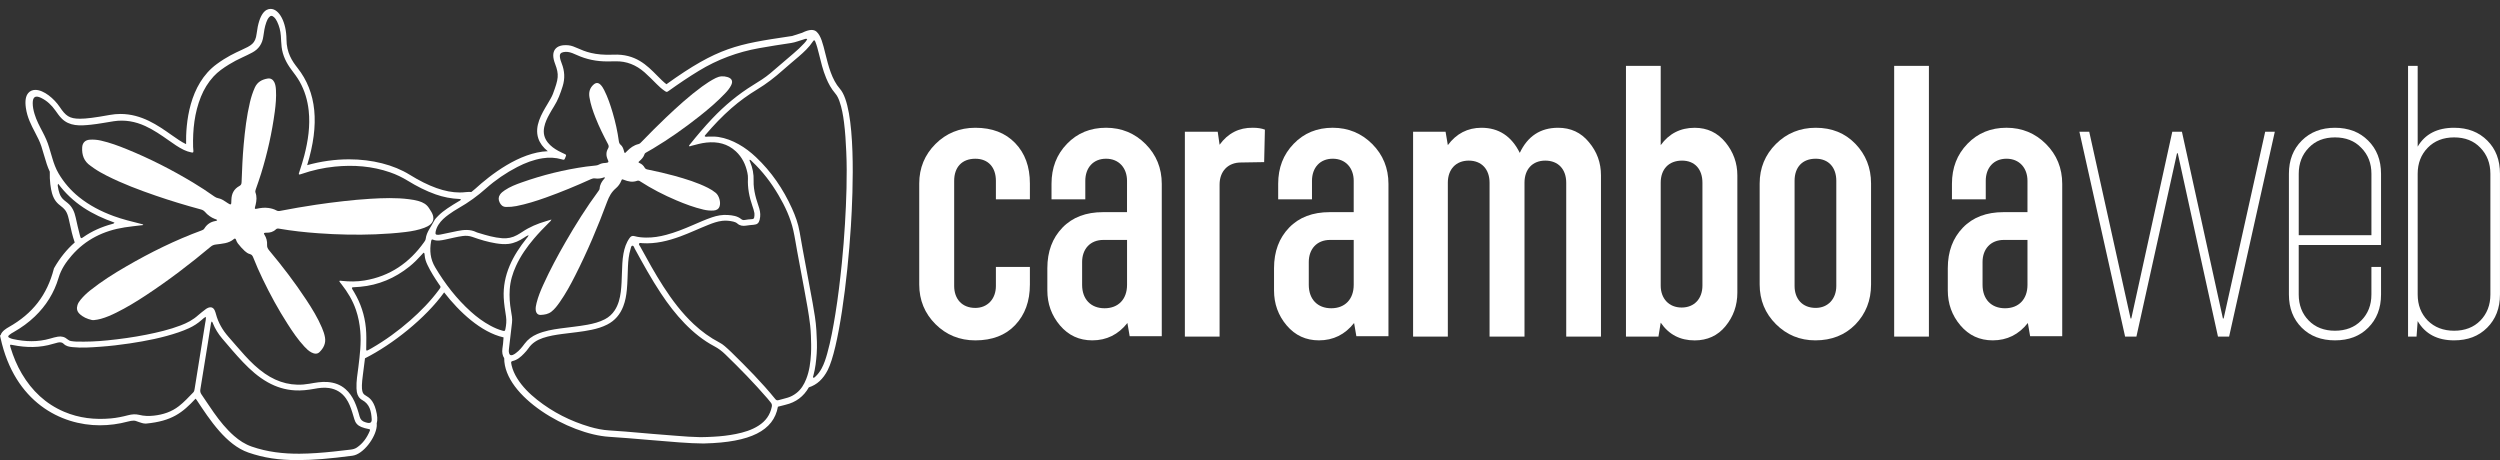
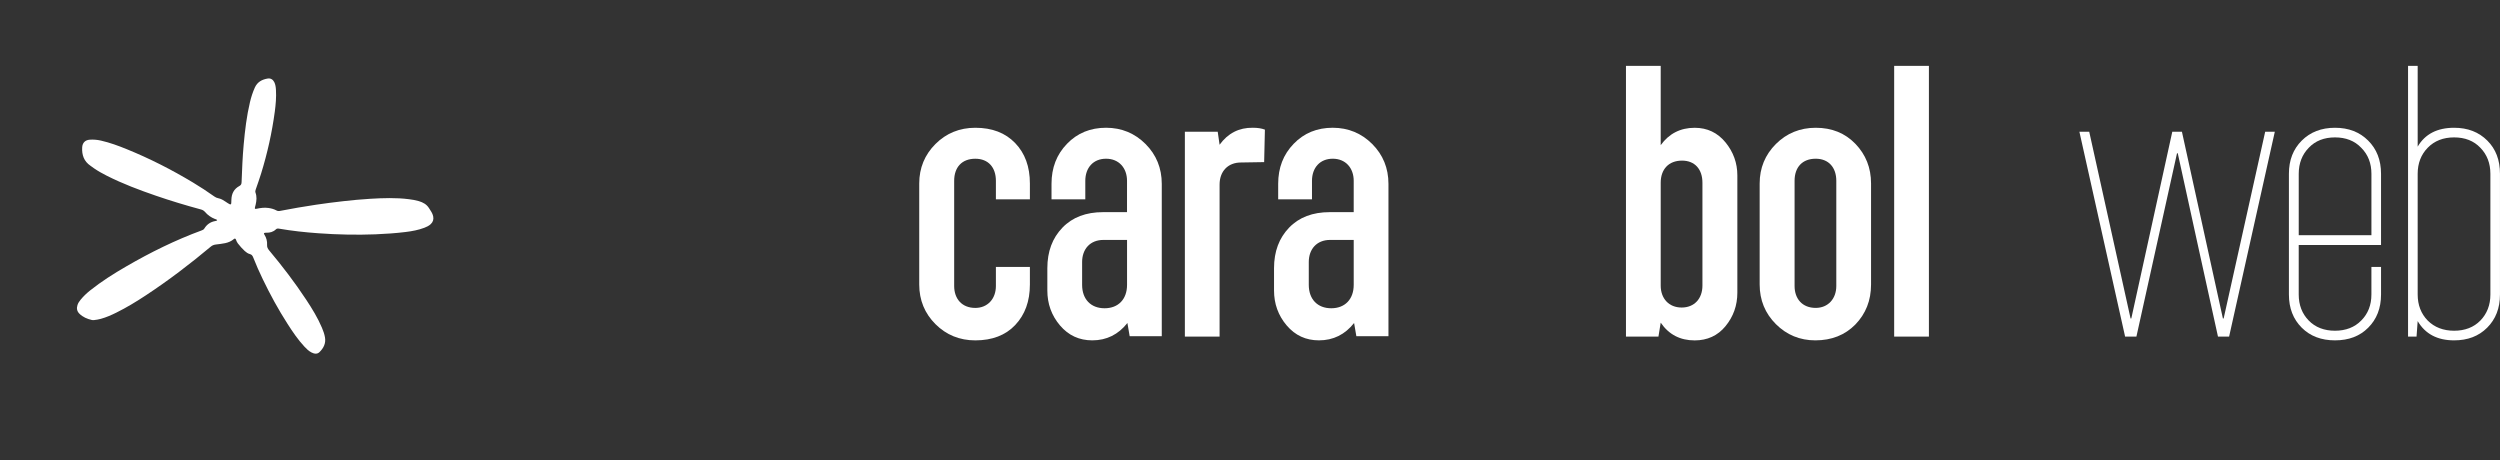
<svg xmlns="http://www.w3.org/2000/svg" id="Layer_1" x="0px" y="0px" viewBox="0 0 1303.12 239.83" style="enable-background:new 0 0 1303.12 239.83;" xml:space="preserve">
  <rect x="0" y="0" width="1303.12" height="239.83" fill="#333333" stroke="none" />
  <style type="text/css">	.st0{fill:#FFFFFF;}	.st1{fill-rule:evenodd;clip-rule:evenodd;fill:#FFFFFF;}</style>
  <g>
    <g>
      <path class="st0" d="M529.15,74.57c5.12,5.31,7.68,12.3,7.68,21.06v8.27h-17.72v-9.64c0-6.99-3.94-11.52-10.73-11.52    c-6.99,0-11.02,4.43-11.02,11.52v54.82c0,6.69,4.04,11.42,11.02,11.42c6.4,0,10.73-4.72,10.73-11.42v-9.94h17.72v9.15    c0,8.76-2.56,15.75-7.68,21.16c-5.02,5.31-12.01,7.97-20.77,7.97c-8.17,0-15.16-2.85-20.77-8.46c-5.61-5.61-8.46-12.5-8.46-20.67    V95.63c0-8.07,2.85-14.96,8.46-20.57c5.61-5.61,12.6-8.46,20.77-8.46C517.15,66.6,524.03,69.25,529.15,74.57z" />
      <path class="st0" d="M597.11,75.06c5.61,5.61,8.46,12.6,8.46,20.77v79.42h-16.73l-1.18-6.89c-4.72,6-10.83,9.05-18.31,9.05    c-6.79,0-12.4-2.56-16.83-7.78c-4.43-5.22-6.59-11.32-6.59-18.21v-11.61c0-8.76,2.66-15.75,7.87-21.16    c5.22-5.41,12.3-8.07,21.16-8.07h12.5V94.25c0-6.69-4.23-11.52-10.92-11.52s-10.83,4.72-10.83,11.52v9.64H548.1v-8.07    c0-8.37,2.66-15.25,8.07-20.86c5.41-5.61,12.2-8.37,20.37-8.37C584.62,66.6,591.5,69.45,597.11,75.06z M587.47,125.06h-12.3    c-6.99,0-11.12,4.82-11.12,11.51v11.91c0,7.48,4.53,12.2,11.71,12.2s11.71-4.72,11.71-12.2V125.06z" />
      <path class="st0" d="M617.61,175.45V68.66h17.12l0.98,6.79c4.33-6,10.14-8.96,17.32-8.86c2.46,0,4.53,0.3,6.3,0.98l-0.39,16.93    l-12.11,0.2c-6.69,0-11.12,4.53-11.12,11.52v79.23H617.61z" />
      <path class="st0" d="M715.27,75.06c5.61,5.61,8.46,12.6,8.46,20.77v79.42H707l-1.18-6.89c-4.72,6-10.83,9.05-18.31,9.05    c-6.79,0-12.4-2.56-16.83-7.78c-4.43-5.22-6.59-11.32-6.59-18.21v-11.61c0-8.76,2.66-15.75,7.87-21.16    c5.22-5.41,12.3-8.07,21.16-8.07h12.5V94.25c0-6.69-4.23-11.52-10.92-11.52s-10.83,4.72-10.83,11.52v9.64h-17.62v-8.07    c0-8.37,2.66-15.25,8.07-20.86c5.41-5.61,12.2-8.37,20.37-8.37C702.77,66.6,709.66,69.45,715.27,75.06z M705.62,125.06h-12.3    c-6.99,0-11.12,4.82-11.12,11.51v11.91c0,7.48,4.53,12.2,11.71,12.2s11.71-4.72,11.71-12.2V125.06z" />
-       <path class="st0" d="M736.57,175.45V68.66h16.93l1.18,6.99c4.43-6,10.33-9.05,17.52-9.05c8.96,0,15.65,4.33,19.98,13.09    c4.13-8.76,10.83-13.09,19.98-13.09c6.59,0,11.91,2.46,16.04,7.48c4.23,5.02,6.3,10.73,6.3,17.32v84.05h-18.11V95.24    c0-6.99-4.13-11.52-10.92-11.52c-6.69,0-10.83,4.53-10.83,11.52v80.21h-18.21V95.24c0-6.99-4.13-11.52-10.83-11.52    c-6.69,0-10.92,4.53-10.92,11.52v80.21H736.57z" />
      <path class="st0" d="M847.53,175.45V34.32h18.11v41.34c4.33-6,10.24-9.05,17.71-9.05c6.59,0,11.91,2.56,16.04,7.58    c4.13,5.02,6.2,10.83,6.2,17.22v61.12c0,6.69-2.07,12.5-6.2,17.52c-4.04,4.92-9.45,7.38-16.04,7.38c-7.58,0-13.48-3.05-17.71-9.25    l-1.18,7.28H847.53z M865.64,95.24v53.64c0,6.69,4.23,11.42,10.92,11.42c6.69,0,10.83-4.72,10.83-11.42V95.24    c0-6.99-3.94-11.52-10.63-11.52C869.77,83.72,865.64,88.25,865.64,95.24z" />
      <path class="st0" d="M967.11,74.96c5.41,5.61,8.17,12.5,8.17,20.67v52.65c0,8.37-2.76,15.25-8.17,20.86    c-5.41,5.51-12.4,8.27-20.86,8.27c-8.07,0-14.96-2.85-20.57-8.46c-5.61-5.61-8.46-12.5-8.46-20.67V95.63    c0-8.07,2.85-14.96,8.46-20.57s12.6-8.46,20.77-8.46C954.8,66.6,961.69,69.35,967.11,74.96z M935.42,94.25v54.82    c0,6.69,4.03,11.42,11.02,11.42c6.4,0,10.73-4.72,10.73-11.42V94.25c0-6.99-4.03-11.52-10.73-11.52    C939.45,82.74,935.42,87.17,935.42,94.25z" />
      <path class="st0" d="M1005.44,34.32v141.13h-18.11V34.32H1005.44z" />
-       <path class="st0" d="M1066.47,75.06c5.61,5.61,8.46,12.6,8.46,20.77v79.42h-16.73l-1.18-6.89c-4.72,6-10.83,9.05-18.31,9.05    c-6.79,0-12.4-2.56-16.83-7.78c-4.43-5.22-6.59-11.32-6.59-18.21v-11.61c0-8.76,2.66-15.75,7.87-21.16    c5.22-5.41,12.3-8.07,21.16-8.07h12.5V94.25c0-6.69-4.23-11.52-10.92-11.52c-6.69,0-10.83,4.72-10.83,11.52v9.64h-17.62v-8.07    c0-8.37,2.66-15.25,8.07-20.86c5.41-5.61,12.2-8.37,20.37-8.37C1053.97,66.6,1060.86,69.45,1066.47,75.06z M1056.82,125.06h-12.3    c-6.99,0-11.12,4.82-11.12,11.51v11.91c0,7.48,4.53,12.2,11.71,12.2c7.18,0,11.71-4.72,11.71-12.2V125.06z" />
      <path class="st0" d="M1083.88,68.66h5.12l21.55,97.33h0.39l21.36-97.33h5.02l21.36,97.33h0.39l21.65-97.33h5.02l-23.82,106.78    h-5.81l-10.73-48.81l-10.23-46.75h-0.39l-21.16,95.56h-5.9L1083.88,68.66z" />
      <path class="st0" d="M1193.09,90.61c0-7.18,2.26-12.89,6.69-17.32c4.43-4.43,10.23-6.69,17.32-6.69c7.18,0,12.89,2.26,17.32,6.69    s6.69,10.14,6.69,17.32v37.1h-42.91v25.79c0,5.51,1.77,10.04,5.22,13.58c3.44,3.54,8.07,5.31,13.68,5.31    c5.61,0,10.23-1.77,13.68-5.31c3.54-3.54,5.31-8.07,5.31-13.58v-14.37h5.02v14.37c0,7.18-2.26,12.89-6.69,17.32    s-10.14,6.59-17.32,6.59c-7.09,0-12.89-2.17-17.32-6.59c-4.43-4.43-6.69-10.14-6.69-17.32V90.61z M1198.21,122.6h37.89V90.61    c0-5.51-1.77-10.04-5.31-13.58c-3.44-3.64-8.07-5.41-13.68-5.41c-5.61,0-10.24,1.77-13.68,5.41c-3.44,3.54-5.22,8.07-5.22,13.58    V122.6z" />
      <path class="st0" d="M1255.19,175.45V34.32h5.02v42.12c3.84-6.59,10.24-9.84,18.99-9.84c7.18,0,12.89,2.26,17.32,6.69    s6.59,10.14,6.59,17.32v62.89c0,7.18-2.26,12.89-6.69,17.32s-10.14,6.59-17.22,6.59c-8.76,0-15.06-3.35-18.99-10.04l-0.59,8.07    H1255.19z M1260.21,153.5c0,5.51,1.77,10.04,5.22,13.58c3.54,3.54,8.17,5.31,13.78,5.31c5.61,0,10.24-1.77,13.68-5.31    c3.44-3.54,5.22-8.07,5.22-13.58V90.61c0-5.51-1.77-10.04-5.22-13.58c-3.44-3.64-8.07-5.41-13.68-5.41    c-5.61,0-10.24,1.77-13.78,5.41c-3.44,3.54-5.22,8.07-5.22,13.58V153.5z" />
    </g>
    <g>
      <path class="st1" d="M138.4,121.31c0.13-0.01,0.27-0.02,0.41-0.01c1.9,0.06,3.62-0.41,5.02-1.76c0.44-0.42,0.94-0.47,1.52-0.37    c6.79,1.17,13.63,1.92,20.51,2.41c5.1,0.36,10.2,0.63,15.3,0.7c4.83,0.07,9.67,0.07,14.51-0.14c5.29-0.23,10.56-0.56,15.82-1.22    c3.31-0.41,6.58-1.01,9.72-2.2c1.2-0.46,2.35-1.01,3.3-1.89c1.21-1.11,1.61-2.49,1.28-4.1c-0.33-1.61-1.31-2.87-2.16-4.23    c-1.25-2-3.11-3-5.26-3.65c-1.71-0.51-3.47-0.8-5.23-1.02c-6.69-0.85-13.39-0.61-20.08-0.22c-4.73,0.28-9.46,0.73-14.17,1.26    c-4.71,0.53-9.42,1.14-14.11,1.83c-6.32,0.93-12.61,2.04-18.88,3.24c-0.67,0.13-1.23,0.07-1.83-0.26    c-1.29-0.71-2.69-1.07-4.16-1.28c-2.03-0.3-4-0.03-5.97,0.38c-1.14,0.24-1.25,0.13-0.98-0.96c0.1-0.4,0.22-0.79,0.31-1.19    c0.48-2.07,0.66-4.15-0.08-6.2c-0.22-0.61-0.07-1.15,0.13-1.73c0.94-2.72,1.91-5.42,2.76-8.17c3.27-10.57,5.68-21.33,7.15-32.3    c0.5-3.75,0.83-7.53,0.61-11.33c-0.08-1.41-0.24-2.83-0.89-4.12c-0.71-1.4-1.96-2.11-3.49-1.84c-2.93,0.51-5.31,1.79-6.62,4.67    c-1.12,2.47-1.93,5.02-2.55,7.64c-1.73,7.25-2.59,14.64-3.27,22.04c-0.6,6.54-0.85,13.1-1.1,19.67c-0.03,0.92-0.27,1.52-1.12,1.97    c-2.85,1.53-4.11,4.02-4.19,7.18c-0.01,0.59,0,1.19-0.07,1.78c-0.08,0.65-0.35,0.81-0.94,0.5c-0.72-0.38-1.4-0.85-2.08-1.31    c-1.14-0.77-2.32-1.49-3.69-1.74c-0.8-0.14-1.46-0.47-2.1-0.92c-3.6-2.57-7.32-4.98-11.11-7.27    c-11.08-6.67-22.58-12.52-34.57-17.4c-4.35-1.77-8.76-3.4-13.36-4.45c-1.97-0.45-3.97-0.64-5.98-0.48    c-2.36,0.19-3.74,1.64-3.88,3.98c-0.23,3.96,0.91,7.29,4.33,9.6c0.6,0.41,1.17,0.87,1.77,1.28c2.14,1.48,4.42,2.75,6.74,3.92    c8.24,4.17,16.87,7.41,25.59,10.41c7.72,2.66,15.54,5.02,23.43,7.15c0.86,0.23,1.56,0.6,2.16,1.31c1.42,1.65,3.16,2.89,5.2,3.67    c0.37,0.14,0.81,0.17,1.15,0.62c-0.29,0.38-0.68,0.4-1.02,0.46c-2.49,0.45-4.37,1.76-5.68,3.9c-0.34,0.56-0.85,0.78-1.42,0.99    c-13.66,5.02-26.65,11.44-39.23,18.73c-6.56,3.8-12.97,7.83-18.9,12.57c-1.82,1.46-3.51,3.06-4.98,4.87    c-0.67,0.82-1.25,1.69-1.58,2.7c-0.56,1.71-0.31,3.25,1,4.54c1.81,1.78,4.06,2.73,6.49,3.28c0.39,0.09,0.82,0.07,1.22,0.03    c1.18-0.12,2.34-0.33,3.49-0.65c2.79-0.77,5.41-1.93,7.99-3.2c5.37-2.65,10.47-5.76,15.46-9.05c11.79-7.77,23-16.3,33.82-25.37    c0.76-0.64,1.57-0.96,2.57-1.1c3.32-0.46,6.78-0.5,9.52-2.9c0.45-0.39,0.88-0.18,1.05,0.37c0.23,0.7,0.53,1.37,0.98,1.95    c1.1,1.4,2.26,2.75,3.58,3.95c0.79,0.71,1.65,1.34,2.68,1.6c0.96,0.24,1.39,0.86,1.73,1.73c1.51,3.87,3.21,7.66,5.01,11.4    c3.85,7.98,8.08,15.75,12.87,23.21c2.66,4.15,5.41,8.24,8.79,11.87c1.09,1.17,2.24,2.3,3.67,3.05c1.42,0.74,2.98,1.05,4.22-0.16    c2.1-2.05,3.38-4.52,2.87-7.61c-0.29-1.77-0.9-3.44-1.59-5.08c-2.18-5.15-5.09-9.89-8.16-14.55c-5.93-9-12.47-17.56-19.39-25.82    c-0.71-0.85-1.13-1.71-1.05-2.84c0.12-1.92-0.36-3.7-1.4-5.33C137.38,121.59,137.51,121.4,138.4,121.31z" />
-       <path class="st1" d="M281.89,164.15c1.96-0.1,3.91-0.42,5.53-1.69c1.75-1.36,3.05-3.13,4.31-4.92c3.11-4.41,5.68-9.15,8.11-13.95    c6.32-12.47,11.77-25.32,16.62-38.42c1.01-2.73,2.29-5.1,4.51-6.99c1.24-1.06,2.26-2.37,2.86-3.96c0.34-0.92,0.45-0.85,1.42-0.47    c2.2,0.87,4.46,1.36,6.79,0.51c0.65-0.24,1.12-0.08,1.65,0.27c5.99,3.88,12.32,7.13,18.89,9.91c4.58,1.94,9.24,3.68,14.1,4.82    c1.75,0.41,3.51,0.6,5.3,0.47c1.42-0.1,2.56-0.67,3.08-2.1c0.77-2.14-0.22-5.66-1.98-7.11c-1.24-1.02-2.59-1.86-4.02-2.58    c-5.61-2.84-11.59-4.65-17.62-6.33c-4.44-1.23-8.94-2.24-13.45-3.16c-0.75-0.15-1.51-0.24-1.96-1.05    c-0.61-1.1-1.49-1.94-2.69-2.42c-0.65-0.26-0.67-0.47-0.1-0.95c1.2-1.02,2.24-2.14,2.73-3.69c0.16-0.52,0.66-0.74,1.09-0.99    c1.11-0.64,2.22-1.26,3.32-1.91c8.39-5.02,16.36-10.66,24.04-16.71c4.77-3.76,9.39-7.69,13.58-12.1c1.2-1.26,2.31-2.59,3.1-4.16    c1.07-2.12,0.39-3.61-1.89-4.3c-2.1-0.64-4.1-0.52-6.11,0.48c-2.54,1.27-4.9,2.82-7.19,4.49c-6.72,4.92-12.85,10.52-18.88,16.23    c-4.31,4.08-8.47,8.31-12.61,12.56c-0.47,0.49-0.91,1.01-1.64,1.18c-2.4,0.56-4.28,1.98-5.97,3.69c-0.26,0.26-0.49,0.54-0.77,0.78    c-0.28,0.25-0.51,0.13-0.62-0.18c-0.13-0.39-0.21-0.79-0.33-1.19c-0.3-1.02-0.71-2-1.54-2.69c-0.61-0.51-0.86-1.11-0.97-1.87    c-0.7-5.07-1.79-10.06-3.25-14.96c-1.2-4.03-2.51-8.01-4.43-11.77c-0.52-1.02-1.1-2-1.93-2.81c-1.14-1.11-2.31-1.11-3.51-0.08    c-2.07,1.79-2.64,4.03-2.22,6.66c0.6,3.72,1.82,7.25,3.2,10.73c1.86,4.72,4.12,9.25,6.49,13.73c0.43,0.81,0.49,1.45,0,2.28    c-1.1,1.86-1.06,3.81-0.15,5.77c0.61,1.3,0.46,1.53-0.98,1.71c-0.14,0.02-0.27,0.03-0.41,0.03c-1.16,0.04-2.26,0.31-3.27,0.88    c-0.53,0.3-1.11,0.4-1.7,0.46c-1.63,0.17-3.27,0.33-4.89,0.55c-11.47,1.6-22.66,4.38-33.57,8.24c-3.1,1.09-6.17,2.28-8.92,4.14    c-0.91,0.62-1.78,1.27-2.41,2.2c-0.89,1.3-0.87,2.67-0.24,4.03c0.65,1.39,1.61,2.38,3.33,2.43c1.84,0.05,3.65-0.11,5.44-0.46    c5.25-1.03,10.34-2.65,15.37-4.44c8-2.86,15.83-6.11,23.56-9.62c0.68-0.31,1.34-0.46,2.11-0.35c1.41,0.2,2.82,0.08,4.19-0.39    c0.28-0.1,0.57-0.32,0.88-0.06c0.06,0.29-0.15,0.43-0.3,0.59c-1.3,1.46-2.28,3.07-2.41,5.09c-0.03,0.52-0.33,0.94-0.63,1.35    c-6.27,8.5-11.87,17.42-17.14,26.56c-4.19,7.28-8.16,14.67-11.63,22.33c-1.39,3.08-2.68,6.2-3.49,9.49    c-0.29,1.2-0.56,2.4-0.43,3.65C279.43,163.23,280.32,164.23,281.89,164.15z" />
-       <path class="st1" d="M437.81,46.29c-4.24-4.81-6.01-11.94-7.57-18.23c-1.3-5.28-2.32-9.44-4.61-11.53    c-0.67-0.61-1.56-0.92-2.61-0.92c-1.35,0-3.05,0.56-4.91,1.48c-1.35,0.41-3.04,0.96-5.19,1.67l-1.56,0.23    c-26.81,4.02-37.04,5.56-63.99,24.92c-1.64-1.25-3.24-2.87-4.9-4.56c-5.24-5.31-11.22-11.37-22.72-10.85    c-9.96,0.45-14.97-1.74-18.51-3.3c-1.78-0.77-3.3-1.44-4.95-1.59c-3.33-0.32-5.77,0.4-7.03,2.19c-1.18,1.73-1.18,4.15,0.06,7.42    c2.19,5.79,1.81,7.84-1.11,15.72c-0.54,1.45-1.64,3.28-2.79,5.22c-3.1,5.17-6.97,11.6-4.82,18.01c0.83,2.46,2.46,4.67,4.93,6.65    c-14.76,0.51-30,12.45-37.87,19.64c-0.62,0.56-1.29,1.11-1.99,1.64c-0.35-0.04-0.71-0.07-1.11-0.07c-0.52,0-1.05,0.02-1.63,0.1    c-1.09,0.14-2.21,0.2-3.33,0.2c-7.47,0-15.99-3.02-26.05-9.25c-8.37-5.18-19.6-8.03-31.62-8.03c-7.29,0-14.76,1.05-21.83,3.04    c6.59-21.47,4.93-38.07-5.03-50.7c-2.76-3.5-5.72-7.83-5.75-14.94c-0.05-8.72-3.75-15.81-8.26-15.81c-2.61,0-5.98,2.25-7.3,12.94    c-0.63,5.14-2.78,6.14-8,8.53c-3.36,1.55-7.56,3.47-12.75,7.27C98.45,44.01,96.8,64.56,97,75.14c-2.31-1.06-4.91-2.89-7.8-4.92    C82.36,65.4,73.84,59.4,62.81,59.4c-1.85,0-3.73,0.17-5.59,0.51c-7.76,1.41-12.27,1.98-15.55,1.98c-5.52,0-7.47-1.54-10.53-6.12    c-2.88-4.31-8.31-8.91-12.7-8.91c-1.49,0-2.77,0.55-3.67,1.59c-1.39,1.59-1.8,4.14-1.29,7.76c0.7,5.02,2.79,8.98,4.8,12.83    c1.28,2.46,2.49,4.78,3.3,7.28c0.6,1.87,1.1,3.56,1.52,5.04c0.87,2.99,1.6,5.5,2.85,8.14c-0.15,4.61,0.48,8.9,1.16,11.24    c1.13,3.93,3,5.41,4.67,6.72c1.5,1.18,2.79,2.2,3.7,5.31c0.3,1.03,0.58,2.38,0.93,3.97c0.58,2.71,1.32,6.14,2.54,9.65    c-4.14,3.61-7.71,8.04-10.73,13.32l-0.1,0.2l-0.06,0.22c-3.54,13.68-11.02,23.34-23.51,30.38c-1,0.58-3.69,2.09-4.23,4.21    L0,174.87l0.28,1.27c7.32,33.57,31.53,45.54,51.74,45.54c4.9,0,9.82-0.65,14.63-1.94c1.21-0.33,2.23-0.49,3.12-0.49    c0.96,0,1.69,0.5,2.53,0.71c0.96,0.24,2.05,0.83,3.54,0.83h0.29c13.6-1.28,19.05-5.77,25.82-13c0.18,0.27,0.35,0.37,0.53,0.65    c6.91,10.5,15.48,23.48,26.98,27.45c8.1,2.79,15.8,3.94,25.75,3.94c7.69,0,17.01-0.76,28.51-2.29    c5.66-0.75,12.03-9.37,12.64-15.25c0.06-0.57,0.05-1.09,0-1.6c0.52-1.69,0.38-4.02-0.43-7.04c-1.36-5.08-3.58-6.42-5.2-7.41    c-1.64-0.99-2.83-1.71-1.57-10.9c0.39-2.88,0.78-5.73,1.09-8.57c14.43-7.3,31.53-20.85,41.26-34.36    c7.86,10.14,19.17,20.79,30.97,23.46c-0.06,0.6-0.1,1.12-0.13,1.6c-0.09,1.16-0.14,2.15-0.46,4.15c-0.31,2.01,0.04,3.8,0.92,5.07    c-0.09,20.13,33.76,39.72,54.73,41c6.19,0.38,13.52,1.01,20.62,1.61c11.1,0.95,21.59,1.85,27.89,1.85c0.46,0,0.91,0,1.32-0.01    c23.78-0.58,35.92-6.68,38.12-19.14c0.94-0.24,1.87-0.47,2.83-0.72c0.61-0.17,1.02-0.26,1.14-0.3c5.4-1.27,9.42-4.27,12.15-9.08    c4.17-1.29,7.48-4.32,9.87-9.07c5.51-10.94,10.23-45.99,12.05-74.97C444.67,99.61,446.42,56.06,437.81,46.29z M38.05,109.29    c-0.7-1.36-1.62-2.53-2.81-3.49c-0.57-0.46-1.14-0.91-1.71-1.37c-1.2-0.97-2.04-2.21-2.53-3.67c-0.37-1.13-0.66-2.28-0.82-3.46    c-0.05-0.39-0.24-0.8,0.16-1.52c3.72,5,8.09,9.06,13.14,12.42c5.02,3.34,10.48,5.81,16.2,7.83c-0.39,0.6-0.82,0.61-1.21,0.72    c-5.42,1.47-10.5,3.67-15.11,6.9c-0.11,0.08-0.22,0.16-0.34,0.23c-0.69,0.4-0.84,0.36-1.11-0.34c-0.12-0.3-0.18-0.61-0.27-0.92    c-0.84-3.04-1.46-6.12-2.17-9.19C39.14,111.99,38.72,110.59,38.05,109.29z M101.46,202.65c-0.11,0.67-0.2,1.35-0.71,1.88    c-2.42,2.48-4.76,5.05-7.51,7.18c-3.84,2.98-8.24,4.41-13,4.94c-2.61,0.29-5.16,0.24-7.73-0.41c-1.87-0.47-3.81-0.3-5.7,0.19    c-2.96,0.78-5.95,1.39-9,1.67c-8.41,0.76-16.58-0.14-24.4-3.47c-9.58-4.09-16.74-10.9-22-19.79c-2.55-4.3-4.45-8.89-5.9-13.67    c-0.01-0.04-0.03-0.09-0.04-0.13c-0.42-1.43-0.34-1.5,1.12-1.2c7.08,1.42,14.12,1.53,21.1-0.62c0.83-0.26,1.67-0.49,2.51-0.67    c1.06-0.22,2.14-0.2,2.95,0.63c1.28,1.32,2.93,1.58,4.62,1.76c4.83,0.52,9.66,0.14,14.48-0.2c5.14-0.36,10.26-0.97,15.36-1.73    c8.62-1.3,17.17-2.96,25.45-5.78c1.86-0.63,3.68-1.35,5.47-2.17c2.43-1.11,4.63-2.54,6.62-4.32c0.6-0.54,1.19-1.11,2.14-1.57    c0.11,1.36-0.21,2.46-0.39,3.57C105.1,180.04,103.27,191.34,101.46,202.65z M192.68,224.76c-1.45,3.42-3.52,6.38-6.65,8.5    c-0.97,0.66-2.07,0.95-3.21,1.09c-5.93,0.71-11.86,1.4-17.82,1.8c-2.96,0.2-5.93,0.33-8.88,0.35c-8.48,0.05-16.84-0.91-24.91-3.72    c-3.46-1.2-6.45-3.16-9.19-5.55c-4.08-3.56-7.44-7.76-10.56-12.16c-2.21-3.13-4.29-6.35-6.46-9.51c-0.56-0.81-0.73-1.61-0.57-2.57    c1.33-8.14,2.64-16.29,3.96-24.44c0.5-3.11,0.99-6.21,1.47-9.32c0.08-0.54,0.15-1.07,0.41-1.62c0.52,0.19,0.55,0.54,0.66,0.82    c1.19,2.95,2.84,5.62,4.89,8.03c3.55,4.17,7.07,8.36,10.85,12.32c3.86,4.04,8,7.74,12.91,10.49c4.36,2.45,9,3.9,14.02,4.2    c3.45,0.21,6.82-0.17,10.19-0.79c2.56-0.47,5.12-0.82,7.74-0.42c3.73,0.57,6.66,2.35,8.82,5.44c1.54,2.2,2.46,4.67,3.26,7.2    c0.39,1.22,0.76,2.44,1.11,3.67c0.55,1.94,1.73,3.23,3.62,3.99c1.2,0.48,2.41,0.8,3.67,1.04    C192.94,223.76,193.05,223.9,192.68,224.76z M188.81,208.52c3.97,2.17,4.69,5.93,4.94,9.9c0.11,1.77-0.69,2.31-2.39,1.93    c-0.35-0.08-0.7-0.2-1.05-0.3c-1.52-0.45-2.45-1.39-2.87-2.97c-0.71-2.69-1.55-5.35-2.72-7.88c-1.13-2.43-2.61-4.6-4.63-6.38    c-2.68-2.36-5.86-3.44-9.37-3.7c-3.22-0.24-6.36,0.36-9.51,0.91c-8.44,1.49-16.12-0.44-23.12-5.28    c-3.93-2.71-7.33-6.01-10.53-9.53c-2.89-3.17-5.65-6.45-8.48-9.67c-3.06-3.48-5.34-7.38-6.52-11.89    c-0.17-0.66-0.39-1.32-0.68-1.93c-0.68-1.42-1.82-1.86-3.3-1.33c-0.52,0.19-0.99,0.47-1.42,0.81c-1.29,1.02-2.63,1.98-3.85,3.08    c-2.69,2.44-5.81,4.07-9.17,5.34c-5.82,2.21-11.86,3.63-17.95,4.84c-6.67,1.33-13.4,2.25-20.17,2.94    c-5.45,0.56-10.92,0.79-16.4,0.63c-0.82-0.02-1.63-0.13-2.45-0.25c-0.75-0.11-1.37-0.4-1.95-0.9c-1.46-1.28-3.15-1.73-5.08-1.4    c-1.35,0.23-2.67,0.6-3.98,0.99c-6.43,1.88-12.88,1.66-19.35,0.26c-0.67-0.15-1.33-0.36-1.93-0.68c-0.74-0.39-0.8-0.78-0.16-1.36    c0.74-0.68,1.63-1.16,2.5-1.66c3.98-2.27,7.67-4.93,10.98-8.11c5.86-5.62,10.04-12.33,12.33-20.08c1.34-4.54,3.87-8.22,6.86-11.67    c7.3-8.4,16.69-12.96,27.56-14.66c2.93-0.46,5.88-0.74,8.82-1.11c0.3-0.04,0.65,0.06,0.93-0.31c-0.39-0.26-0.83-0.32-1.25-0.42    c-4.78-1.2-9.57-2.36-14.21-4.06c-6.51-2.39-12.61-5.52-18.04-9.89c-4.31-3.47-7.88-7.59-10.68-12.36    c-1.44-2.46-2.41-5.11-3.21-7.83c-0.56-1.88-1.13-3.76-1.68-5.64c-0.81-2.82-2.02-5.47-3.38-8.06c-1.61-3.07-3.26-6.12-4.25-9.47    c-0.55-1.85-0.95-3.72-0.94-5.65c0.02-3.25,1.4-4.13,4.35-2.71c3.12,1.5,5.53,3.83,7.51,6.64c1.02,1.45,2.03,2.92,3.3,4.18    c1.93,1.91,4.24,2.92,6.9,3.31c2.79,0.41,5.55,0.13,8.32-0.15c4-0.41,7.93-1.21,11.9-1.81c5.72-0.86,11.17,0.12,16.4,2.52    c4.38,2.01,8.32,4.73,12.24,7.49c2.54,1.78,5.05,3.6,7.87,4.95c1.25,0.6,2.54,1.02,3.89,1.29c0.94,0.19,1.08,0.11,1.07-0.81    c0-0.68-0.13-1.36-0.15-2.05c-0.21-8.97,0.7-17.77,4.09-26.18c1.57-3.88,3.72-7.42,6.56-10.52c2.33-2.55,5.16-4.48,8.08-6.28    c2.26-1.39,4.6-2.62,7.01-3.71c1.7-0.77,3.38-1.6,5.04-2.47c3.4-1.78,5.31-4.62,5.82-8.42c0.34-2.49,0.7-4.97,1.56-7.35    c0.33-0.91,0.72-1.78,1.33-2.53c0.86-1.06,1.65-1.11,2.67-0.18c0.72,0.66,1.22,1.47,1.64,2.34c1.12,2.33,1.76,4.79,1.94,7.37    c0.14,1.96,0.17,3.92,0.41,5.87c0.54,4.47,2.5,8.36,5.17,11.91c1.48,1.97,2.98,3.93,4.2,6.08c2.67,4.72,4.16,9.8,4.74,15.17    c0.86,7.97-0.33,15.74-2.3,23.43c-0.71,2.79-1.6,5.52-2.49,8.26c-0.11,0.35-0.24,0.69-0.33,1.04c-0.1,0.4,0.05,0.64,0.5,0.54    c0.31-0.07,0.61-0.17,0.92-0.28c5.63-1.94,11.41-3.23,17.34-3.82c9.79-0.97,19.41-0.26,28.77,2.98c3.25,1.12,6.32,2.6,9.25,4.4    c4.6,2.82,9.38,5.29,14.48,7.09c4.03,1.43,8.17,2.23,12.44,2.41c0.22,0.01,0.44,0.05,0.72,0.09c-0.05,0.69-0.61,0.81-0.99,1.04    c-2.03,1.23-4.08,2.43-6.03,3.78c-1.65,1.14-3.26,2.34-4.68,3.78c-0.83,0.85-1.73,1.68-2.25,2.74c-1.53,3.07-3.94,5.73-4.36,9.32    c-0.08,0.65-0.45,1.19-0.82,1.71c-7.69,10.85-17.88,17.83-31.12,20.02c-3.89,0.64-7.81,0.63-11.73,0.21    c-0.44-0.05-0.89-0.2-1.42,0.06c0.27,0.64,0.74,1.13,1.16,1.65c3.22,4.08,5.87,8.47,7.56,13.41c1.23,3.6,1.94,7.3,2.26,11.1    c0.54,6.23-0.22,12.38-0.97,18.54c-0.46,3.76-1.17,7.49-1,11.3c0.03,0.64,0.08,1.27,0.19,1.9    C186.34,206.16,187.21,207.64,188.81,208.52z M228.62,151.29c-4.32,5.81-9.37,10.95-14.79,15.72    c-6.26,5.49-12.97,10.37-20.19,14.53c-0.55,0.32-1.11,0.64-1.68,0.92c-0.98,0.49-1.09,0.42-1.08-0.62c0-0.18,0.02-0.36,0.02-0.55    c0.05-3.46,0.15-6.92-0.19-10.39c-0.65-6.66-2.7-12.83-6.1-18.57c-0.32-0.55-0.69-1.08-0.99-1.64c-0.36-0.67-0.23-0.93,0.52-0.96    c1.19-0.05,2.36-0.13,3.55-0.24c9.65-0.87,18.17-4.51,25.7-10.53c2.47-1.97,4.65-4.25,6.77-6.57c0.21-0.23,0.36-0.53,0.8-0.68    c0.36,0.41,0.36,0.88,0.39,1.32c0.12,1.81,0.7,3.47,1.48,5.09c1.66,3.47,3.71,6.7,5.87,9.87    C229.85,149.65,230,149.44,228.62,151.29z M263.43,171.58c-0.2,0.99-0.4,1.09-1.45,0.8c-2.21-0.6-4.3-1.51-6.32-2.6    c-3.72-2-7.09-4.49-10.22-7.31c-7.45-6.72-13.5-14.54-18.62-23.16c-2.55-4.29-2.96-8.72-2.12-13.44c0.03-0.18,0.09-0.36,0.13-0.53    c0.1-0.44,0.35-0.63,0.8-0.44c2.16,0.89,4.31,0.41,6.46-0.03c3.04-0.62,6.03-1.45,9.12-1.85c1.75-0.23,3.4-0.11,5.1,0.5    c3.95,1.43,7.98,2.62,12.13,3.3c2.21,0.36,4.42,0.58,6.67,0.31c3.04-0.36,5.66-1.66,8.16-3.31c0.67-0.44,1.32-0.91,2.24-1.27    c-0.18,0.82-0.64,1.21-0.99,1.65c-3.54,4.44-6.68,9.13-8.9,14.39c-2.23,5.29-3.33,10.8-3.06,16.55c0.16,3.33,0.71,6.62,1.21,9.91    C264.09,167.25,263.87,169.42,263.43,171.58z M265.33,184c-0.17-0.63-0.15-1.26-0.07-1.9c0.59-4.61,1.03-9.24,1.62-13.86    c0.27-2.08-0.15-4.19-0.52-6.25c-0.66-3.7-0.91-7.43-0.66-11.18c0.28-4.28,1.49-8.34,3.28-12.23c2.38-5.18,5.62-9.81,9.3-14.14    c2.51-2.96,5.21-5.75,7.96-8.48c0.38-0.38,0.84-0.7,1.2-1.53c-1.09,0.34-1.95,0.61-2.81,0.86c-4.41,1.27-8.6,3.03-12.43,5.61    c-0.87,0.59-1.78,1.11-2.69,1.63c-2.42,1.35-4.99,1.87-7.77,1.65c-4.13-0.33-8.07-1.47-11.99-2.68c-0.48-0.15-0.98-0.25-1.43-0.47    c-3.21-1.6-6.55-1.28-9.89-0.62c-2.91,0.58-5.8,1.22-8.71,1.82c-0.36,0.07-0.72,0.13-1.08,0.16c-1.5,0.1-1.85-0.28-1.55-1.72    c0.26-1.26,0.76-2.43,1.45-3.52c1.39-2.21,3.32-3.87,5.41-5.37c1.67-1.2,3.39-2.33,5.17-3.34c5.1-2.89,9.8-6.31,14.19-10.21    c4.96-4.41,10.43-8.14,16.33-11.19c4.15-2.14,8.48-3.81,13.14-4.54c3.39-0.53,6.72-0.41,10.02,0.55c1.34,0.4,1.35,0.38,1.88-0.94    c0.1-0.26,0.19-0.52,0.3-0.76c0.22-0.49,0.02-0.76-0.42-0.97c-1.19-0.57-2.4-1.12-3.56-1.75c-2.05-1.12-3.94-2.46-5.43-4.31    c-1.93-2.4-2.51-5.12-1.89-8.11c0.5-2.44,1.56-4.67,2.77-6.82c0.74-1.31,1.48-2.63,2.29-3.89c2.09-3.27,3.39-6.85,4.54-10.52    c1.27-4.05,1.06-8-0.49-11.92c-0.44-1.11-0.82-2.23-0.95-3.42c-0.16-1.39,0.37-2.16,1.76-2.46c1.61-0.35,3.18-0.08,4.7,0.49    c0.77,0.29,1.52,0.62,2.27,0.96c5.1,2.35,10.47,3.41,16.07,3.38c1.37-0.01,2.74-0.01,4.11-0.05c5.86-0.16,10.87,1.93,15.24,5.76    c2.23,1.96,4.28,4.1,6.39,6.19c1.23,1.22,2.5,2.4,3.95,3.38c1.21,0.82,1.21,0.82,2.37-0.01c5.08-3.64,10.26-7.14,15.61-10.39    c9.71-5.91,20.16-9.78,31.33-11.78c5.57-1,11.16-1.87,16.75-2.7c2.28-0.34,4.37-1.28,6.57-1.88c0.54-0.15,1.08-0.51,1.8-0.17    c-0.38,0.89-0.97,1.57-1.58,2.22c-1.76,1.92-3.68,3.68-5.66,5.36c-3.99,3.4-7.96,6.84-11.97,10.23c-2.76,2.33-5.83,4.23-8.9,6.12    c-7.91,4.86-14.97,10.74-21.34,17.46c-4.12,4.34-7.98,8.9-11.72,13.57c-0.2,0.24-0.44,0.46-0.44,0.84    c0.5,0.24,0.91-0.07,1.33-0.18c2.56-0.67,5.1-1.39,7.75-1.67c5.76-0.61,11.01,0.55,15.35,4.59c3.24,3.02,5.11,6.84,6,11.15    c0.21,0.98,0.34,1.98,0.29,2.99c-0.23,4.91,0.7,9.62,2.29,14.23c0.43,1.25,0.87,2.5,1.08,3.81c0.12,0.75,0,1.45-0.1,2.17    c-0.09,0.64-0.48,0.96-1.12,0.97c-1.33,0.02-2.63,0.26-3.94,0.46c-0.63,0.1-1.19-0.05-1.67-0.44c-2.06-1.69-4.54-2-7.07-2.18    c-2.83-0.2-5.54,0.3-8.2,1.21c-3.46,1.18-6.79,2.68-10.14,4.12c-4.49,1.94-9.01,3.77-13.74,5.02c-3.45,0.92-6.95,1.49-10.54,1.43    c-2.02-0.03-4.02-0.2-5.96-0.75c-1.24-0.35-1.93,0.05-2.62,1.02c-1.73,2.44-2.63,5.18-3.16,8.09c-0.61,3.38-0.68,6.81-0.8,10.22    c-0.11,3.24-0.19,6.47-0.59,9.69c-0.44,3.42-1.25,6.73-3.18,9.67c-1.3,1.98-3,3.53-5.12,4.63c-2.87,1.5-5.96,2.28-9.11,2.86    c-4.67,0.86-9.4,1.28-14.09,1.93c-4.12,0.56-8.21,1.28-12.07,2.92c-2.66,1.13-4.9,2.78-6.63,5.13c-1.3,1.76-2.67,3.47-4.47,4.78    c-0.52,0.38-1.03,0.76-1.64,0.98C266.2,185.39,265.63,185.1,265.33,184z M402.3,211.97c-0.85,4.34-3.25,7.58-6.93,9.92    c-3.59,2.29-7.61,3.49-11.75,4.32c-3.9,0.78-7.83,1.23-11.8,1.43c-2,0.1-4.01,0.21-6.7,0.23c-3.92-0.06-8.51-0.37-13.1-0.76    c-3.82-0.32-7.64-0.59-11.45-0.91c-4.95-0.41-9.9-0.86-14.85-1.27c-2.73-0.22-5.45-0.42-8.19-0.58c-3.43-0.21-6.78-0.9-10.07-1.86    c-10.05-2.95-19.25-7.59-27.47-14.1c-4.06-3.21-7.72-6.83-10.47-11.28c-1.28-2.07-2.27-4.26-2.84-6.64    c-0.1-0.4-0.15-0.81-0.23-1.21c-0.13-0.62,0.15-0.93,0.74-1.07c2.47-0.57,4.29-2.16,5.97-3.92c0.82-0.86,1.63-1.75,2.29-2.72    c1.86-2.74,4.49-4.34,7.55-5.38c3.26-1.1,6.64-1.63,10.03-2.09c5.15-0.7,10.34-1.11,15.43-2.2c2.78-0.59,5.48-1.4,8.02-2.69    c4.06-2.06,6.78-5.31,8.4-9.52c1.08-2.79,1.59-5.71,1.87-8.67c0.38-4,0.39-8.02,0.57-12.02c0.14-3.1,0.43-6.19,1.36-9.18    c0.2-0.63,0.26-1.64,0.91-1.72c0.79-0.09,0.95,0.95,1.28,1.55c4.31,7.89,8.65,15.76,13.62,23.26c3.68,5.57,7.72,10.86,12.37,15.66    c4.6,4.74,9.69,8.89,15.55,11.98c2.1,1.1,3.92,2.51,5.59,4.12c7.65,7.39,15.07,14.99,22.03,23.04c0.63,0.72,1.21,1.49,1.81,2.23    C402.32,210.54,402.46,211.18,402.3,211.97z M422.72,184.46c-0.25,4.48-0.82,8.91-2.49,13.12c-1.12,2.84-2.65,5.4-5.11,7.31    c-1.35,1.05-2.83,1.86-4.45,2.36c-1.61,0.5-3.26,0.87-4.88,1.33c-0.71,0.2-1.2,0.02-1.66-0.56c-7.06-8.7-14.94-16.62-22.92-24.45    c-1.11-1.09-2.27-2.11-3.44-3.14c-0.86-0.76-1.8-1.39-2.82-1.92c-4.88-2.56-9.29-5.77-13.31-9.53    c-6.21-5.81-11.28-12.54-15.87-19.65c-4.36-6.75-8.22-13.79-12.08-20.84c-0.27-0.49-0.89-1.04-0.5-1.59    c0.31-0.45,1.03-0.18,1.57-0.14c6.93,0.44,13.49-1.18,19.93-3.55c4.93-1.81,9.67-4.08,14.54-6.01c2.33-0.93,4.69-1.79,7.21-2.09    c1.97-0.23,3.92-0.04,5.83,0.41c0.76,0.18,1.49,0.47,2.08,1c1.31,1.16,2.85,1.36,4.49,1.1c1.35-0.21,2.71-0.35,4.08-0.46    c1.79-0.15,2.61-0.87,3.05-2.61c0.5-1.96,0.39-3.88-0.17-5.81c-0.67-2.32-1.56-4.58-2.1-6.94c-0.57-2.5-0.97-5.03-0.88-7.59    c0.12-3.44-0.5-6.72-1.85-9.87c-0.13-0.32-0.4-0.62-0.2-1.08c0.59,0.08,0.89,0.57,1.27,0.93c5.47,5.13,9.95,11.04,13.74,17.48    c3.42,5.81,6.27,11.87,7.75,18.48c0.8,3.56,1.32,7.17,1.99,10.76c1.24,6.68,2.5,13.36,3.73,20.04c1.14,6.19,2.32,12.37,3.05,18.63    c0.21,1.81,0.32,3.64,0.39,5.46C422.81,178.17,422.89,181.31,422.72,184.46z M441.24,98.23c-0.13,6.2-0.45,12.4-0.81,18.59    c-0.4,6.74-0.93,13.46-1.61,20.18c-0.91,8.98-1.96,17.95-3.42,26.87c-1.12,6.85-2.34,13.67-4.2,20.36    c-0.76,2.73-1.62,5.42-2.98,7.92c-0.84,1.53-1.86,2.93-3.15,4.11c-0.32,0.29-0.6,0.71-1.15,0.63c-0.31-0.41-0.03-0.8,0.07-1.17    c1.03-3.76,1.44-7.59,1.72-11.48c0.29-4.03,0.06-8.03-0.17-12.03c-0.27-4.83-1.12-9.6-1.96-14.36    c-2.19-12.35-4.68-24.65-6.79-37.01c-0.72-4.25-2.2-8.29-3.97-12.21c-4.57-10.08-10.69-19.09-18.77-26.71    c-2.73-2.58-5.69-4.87-8.97-6.7c-3.33-1.86-6.83-3.25-10.63-3.83c-1.82-0.28-3.64-0.2-5.46-0.17c-0.53,0.01-1.08,0.18-1.59-0.12    c-0.14-0.4,0.16-0.61,0.35-0.84c4.2-4.94,8.67-9.63,13.55-13.9c4.2-3.67,8.72-6.92,13.49-9.81c4.74-2.87,9.09-6.25,13.22-9.93    c2.72-2.43,5.55-4.74,8.31-7.12c2.73-2.36,5.38-4.8,7.38-7.85c0.6-0.92,0.91-0.87,1.33,0.18c0.77,1.96,1.28,3.99,1.79,6.03    c1.08,4.34,2.09,8.7,3.82,12.84c1.19,2.88,2.67,5.6,4.72,7.98c1.03,1.19,1.68,2.6,2.2,4.07c1.27,3.59,1.91,7.32,2.39,11.08    c0.64,5.02,0.93,10.07,1.16,15.14C441.41,85.37,441.38,91.8,441.24,98.23z" />
    </g>
  </g>
</svg>